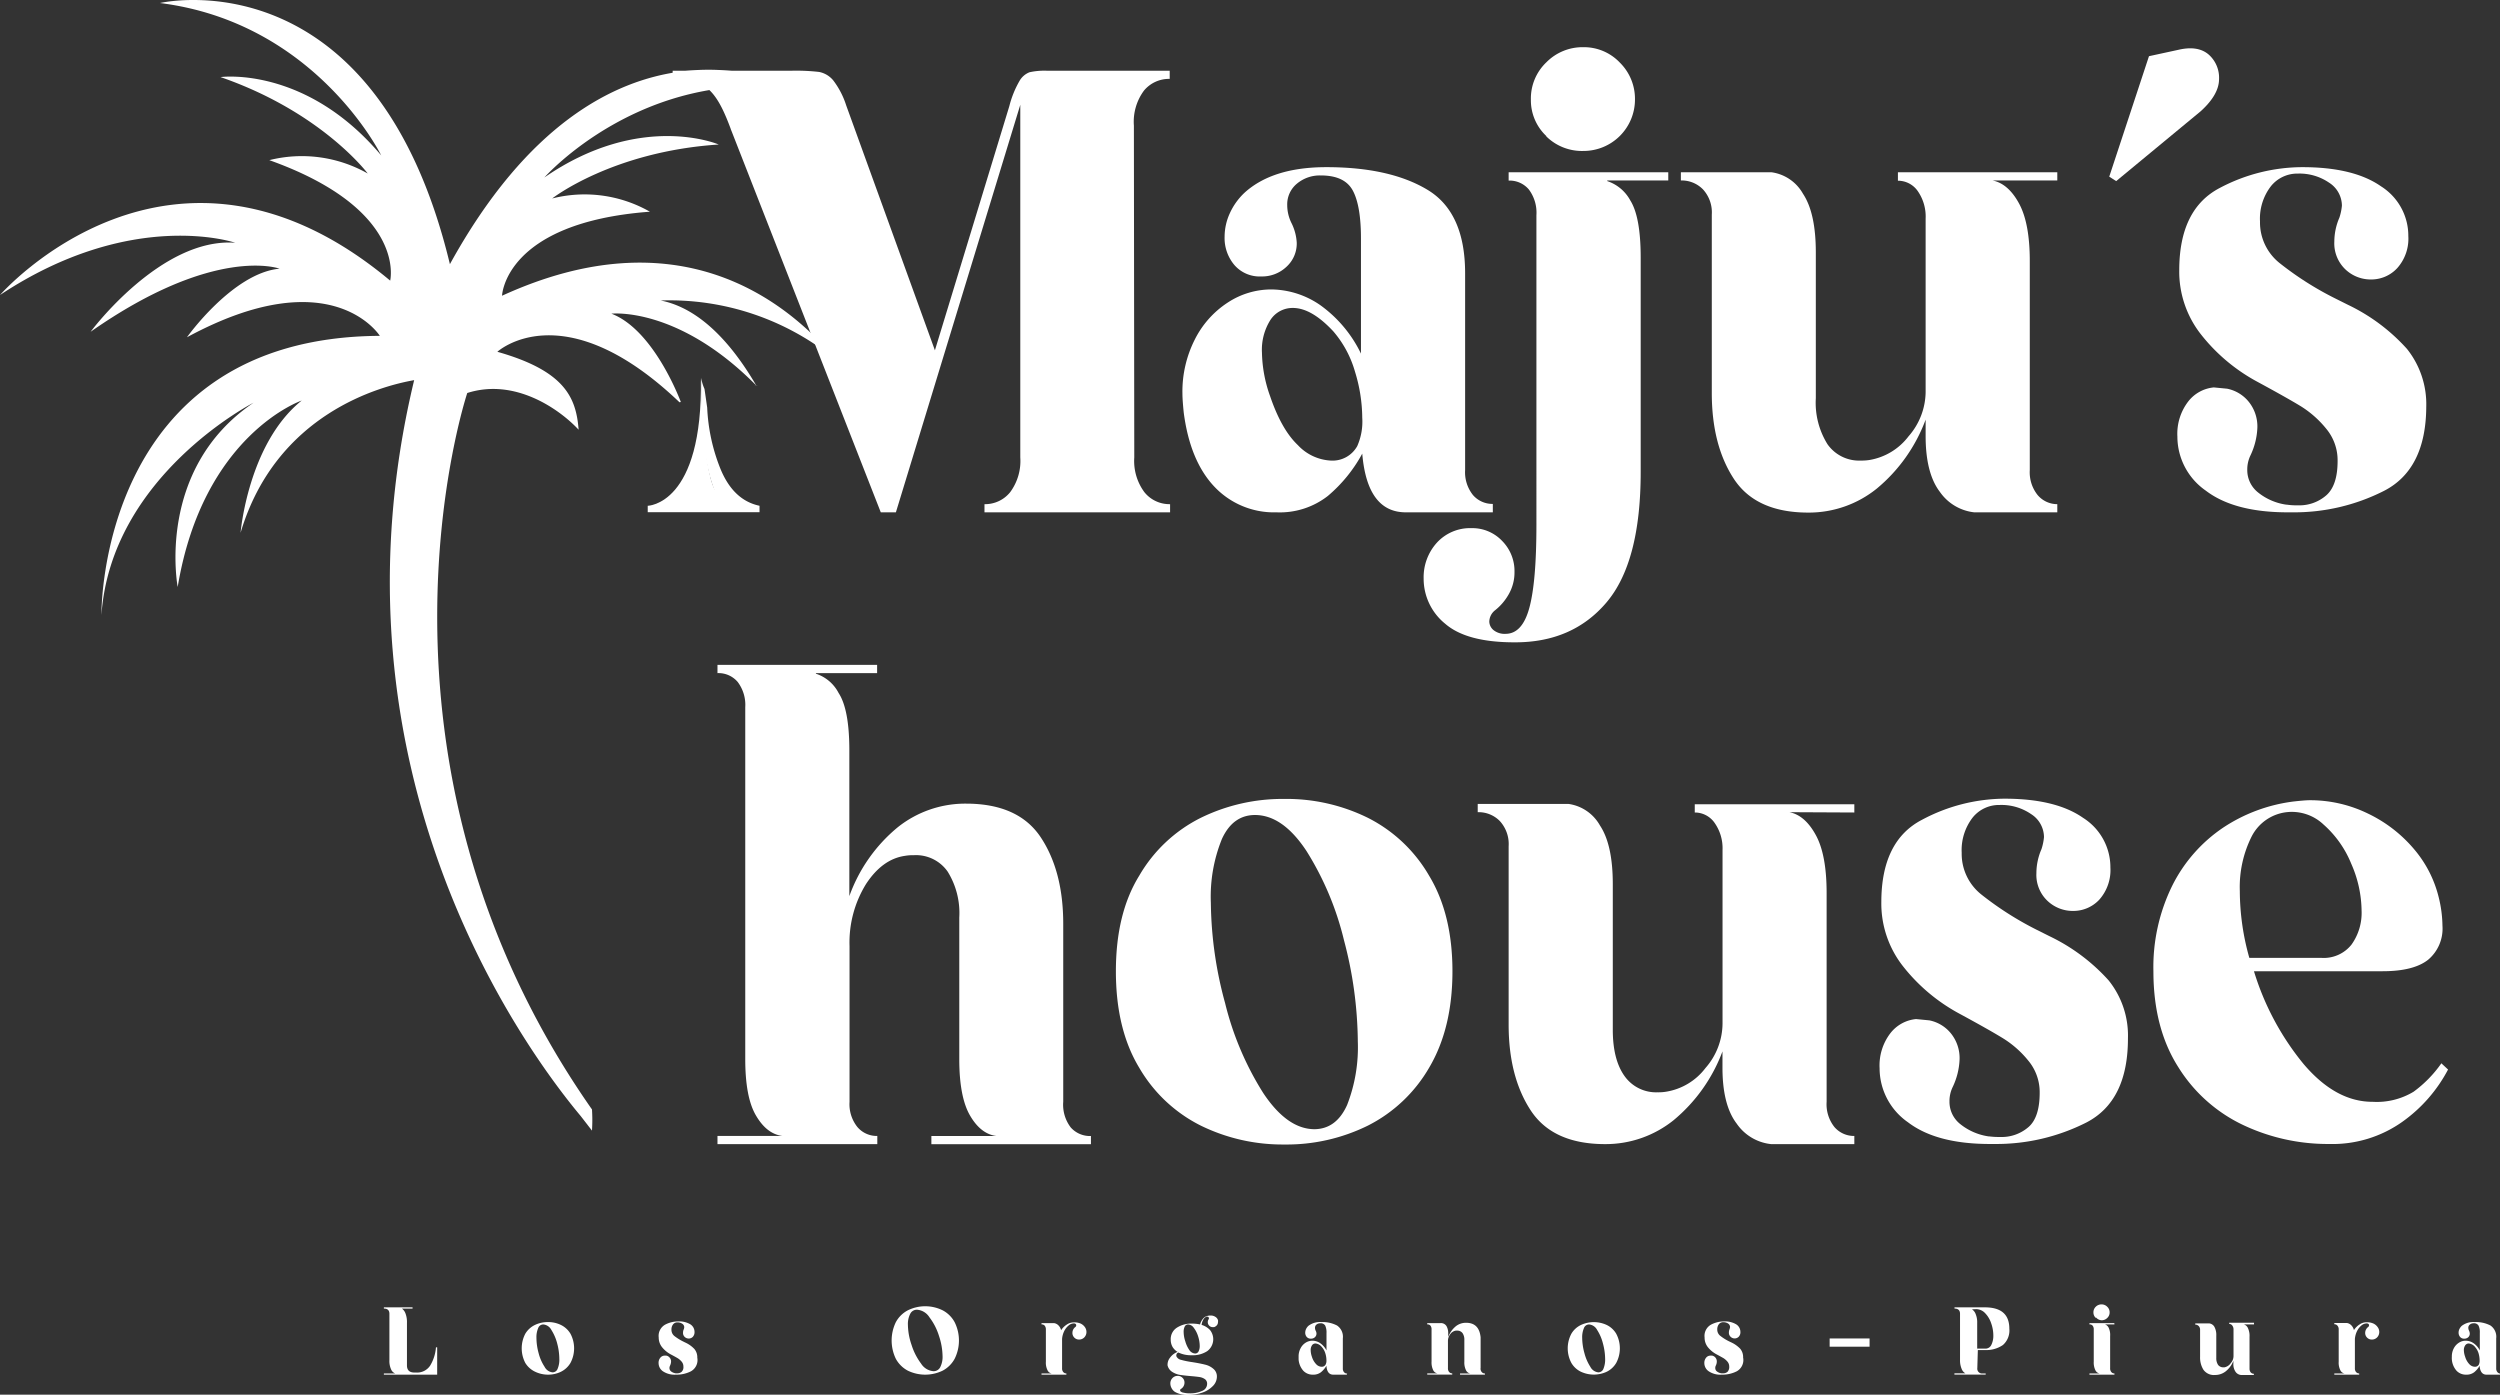
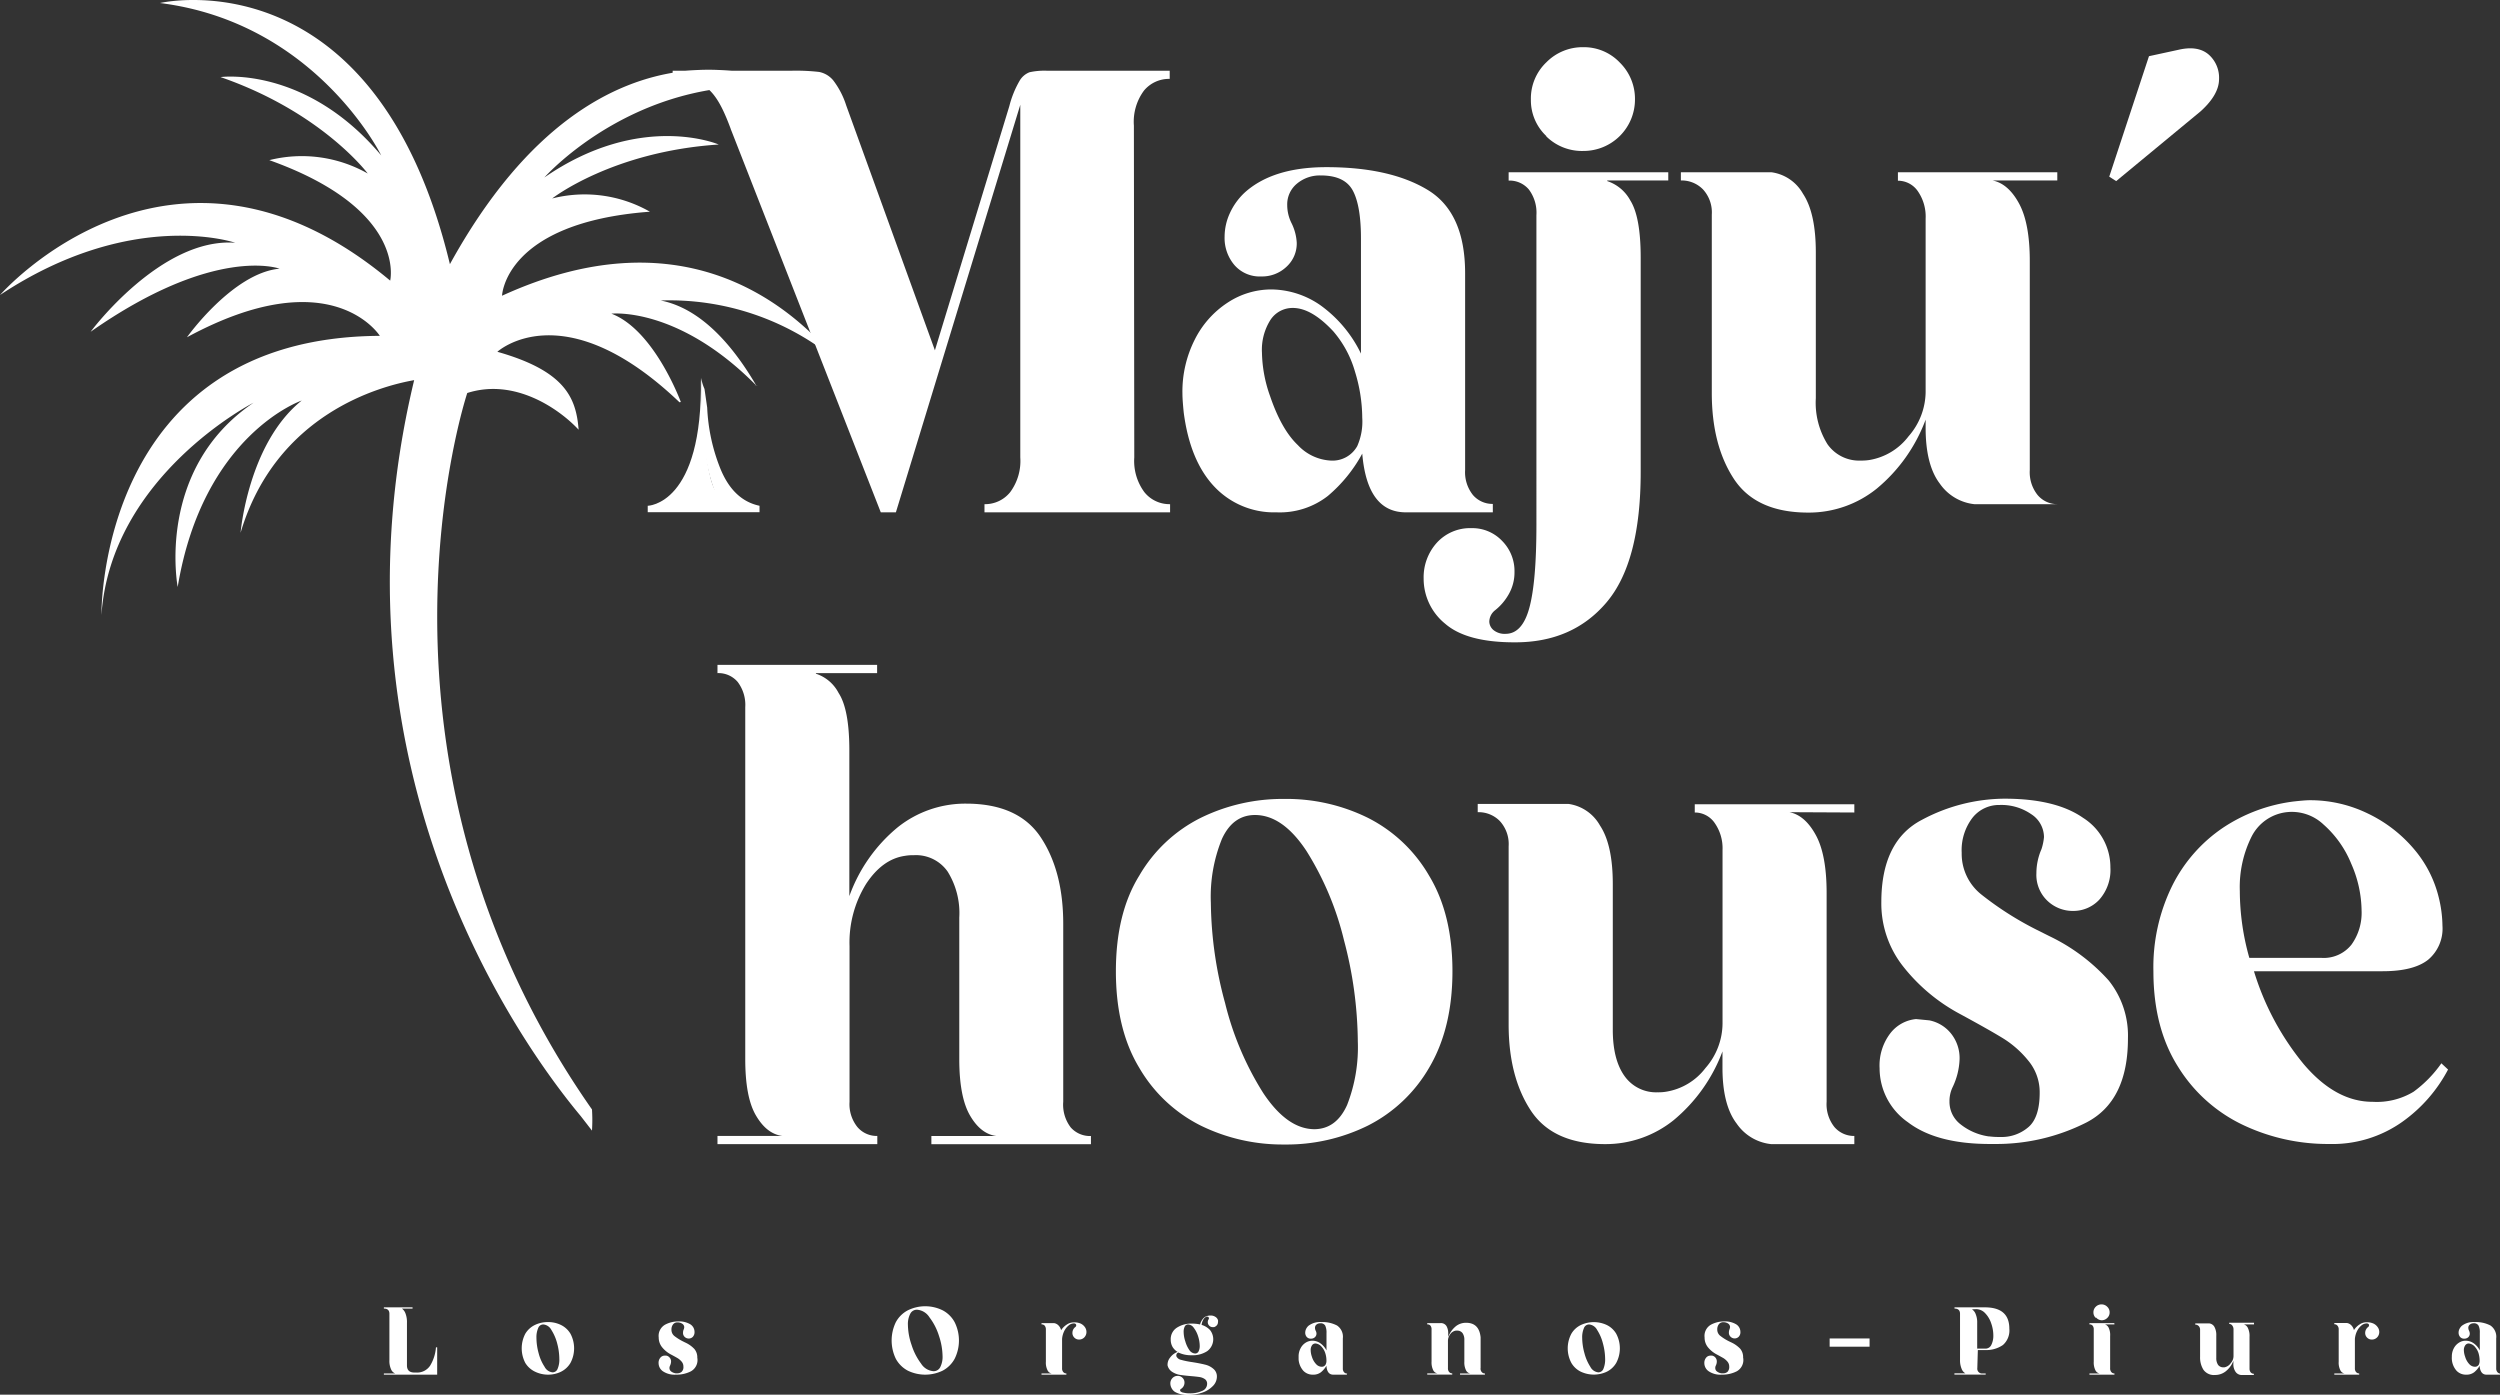
<svg xmlns="http://www.w3.org/2000/svg" viewBox="0 0 388.86 216.93">
  <rect x="0" y="0" width="388.86" height="216.93" fill="#333333" stroke="none" />
  <defs>
    <style>.cls-1{fill:#fff;}</style>
  </defs>
  <g id="Capa_2" data-name="Capa 2">
    <g id="Capa_1-2" data-name="Capa 1">
      <path class="cls-1" d="M105.9,62.53c-.76-2-4.72-11.42-10.8-13.74,0,0,10.34-1.18,22.53,11.17h0c.84-.06-.84,0,0,0h0c0-.15,0,.14,0,0h0c-3-5.14-8-11.87-14.87-13.22a40.76,40.76,0,0,1,27.37,9.33h0C122.2,46.5,105.41,33.5,78.09,46c0,0,.36-11.38,23-13.07a20.51,20.51,0,0,0-15.2-2.06s9.33-7.31,25.91-8.39c0,0-12.15-5.22-27.13,5.13,0,0,15.2-17.22,39.25-13.73,0,0-29.91-16.43-53.94,27.21C58.31-7.38,24.88.47,24.88.47,49.16,3.52,59.3,24.18,59.3,24.18c-11.77-14-25-12.19-25-12.19,15.8,5.47,22.9,15,22.9,15a20.77,20.77,0,0,0-15.31-2.08c21.5,7.68,18.8,18.74,18.8,18.74C26.7,15.24,0,45.89,0,45.89c20.56-13.63,36.59-8.13,36.59-8.13C25,36.9,14.09,51.61,14.09,51.61c19.35-13.56,29.39-9.82,29.39-9.82-7.29.68-14.4,10.67-14.4,10.67,22.52-12.19,30-.22,30-.22-43.91.23-43.3,43.4-43.3,43.4,1.51-21.69,23.66-33,23.66-33C24.13,73,27.64,91.3,27.64,91.3c3.94-23.75,19.29-29,19.29-29C38.58,69,37.42,82.87,37.42,82.87c5.52-18.54,21.82-22.83,27-23.74C49.78,120,81.75,163.34,90.33,173.6l1.75,2.26a25.8,25.8,0,0,0,0-3.29C53.75,117.83,72.68,61.13,72.68,61.13,80.08,58.76,87,63.62,90,66.84h0c-.38-5-2.14-9.15-12.64-12.12,0,0,10.23-9.42,28.33,7.85" />
      <path class="cls-1" d="M176.37,19.54a8.13,8.13,0,0,1,1.57-5.45,5.06,5.06,0,0,1,4-1.82V11H162.82a10.68,10.68,0,0,0-2.69.24,3.07,3.07,0,0,0-1.57,1.38A15.25,15.25,0,0,0,157,16.49l-11.58,38L131.62,16.39a12.82,12.82,0,0,0-2-3.87,3.8,3.8,0,0,0-2.21-1.33,31.72,31.72,0,0,0-4.27-.19H104.63v1.27h.59c4.68,0,6.42,2.24,8.54,8.05h0c.4.74-.33-.77,0,0h0L137,79.69h2.35L158.7,16.3V71.15a8.15,8.15,0,0,1-1.57,5.4,5,5,0,0,1-4,1.87v1.27H182V78.42a5,5,0,0,1-4-1.87,8.15,8.15,0,0,1-1.57-5.4Z" />
      <path class="cls-1" d="M232.2,79.69H218.66q-6,0-6.77-9.13a22.8,22.8,0,0,1-5.35,6.58,12.14,12.14,0,0,1-8,2.55,12.74,12.74,0,0,1-9.66-4q-3.78-4-4.76-11.53c-.13-1.31-.2-2.29-.2-2.95a17.89,17.89,0,0,1,1.92-8.39,14.7,14.7,0,0,1,5.1-5.74,12.36,12.36,0,0,1,6.82-2.06,13.6,13.6,0,0,1,7.61,2.45A19.91,19.91,0,0,1,211.69,55V37.1q0-5.1-1.27-7.46t-5-2.35a5.54,5.54,0,0,0-3.68,1.27,4.17,4.17,0,0,0-1.52,3.34,6.3,6.3,0,0,0,.69,2.85,7.77,7.77,0,0,1,.79,3,4.89,4.89,0,0,1-1.58,3.73A5.5,5.5,0,0,1,196.19,43,5.2,5.2,0,0,1,192,41.22a6.48,6.48,0,0,1-1.52-4.41,8.8,8.8,0,0,1,.83-3.68,10.12,10.12,0,0,1,2.31-3.19Q198,26,206.3,26q9.9,0,15.75,3.53t5.84,13V73.12A5.67,5.67,0,0,0,229.11,77a4,4,0,0,0,3.09,1.38ZM201.88,69.24a7.53,7.53,0,0,0,5.1,2.4,4.4,4.4,0,0,0,4.13-2.25,9.4,9.4,0,0,0,.78-4.42,24.73,24.73,0,0,0-1.13-7.16,16.56,16.56,0,0,0-3.38-6.28Q204,47.9,201.1,47.9a4.11,4.11,0,0,0-3.49,1.86,8.67,8.67,0,0,0-1.32,5.1,21.07,21.07,0,0,0,1.27,6.77Q199.33,66.83,201.88,69.24Z" />
      <path class="cls-1" d="M250,28.17a6.34,6.34,0,0,1,3.58,3c1.08,1.71,1.62,4.68,1.62,8.93V73.41q0,14-5.3,20.27t-14.33,6.23q-7.46,0-10.79-2.9a9,9,0,0,1-3.34-7,8,8,0,0,1,2.06-5.6,7,7,0,0,1,5.4-2.26,6.38,6.38,0,0,1,4.76,2,6.65,6.65,0,0,1,1.91,4.81,6.82,6.82,0,0,1-.93,3.53,8.45,8.45,0,0,1-2.11,2.45,2.31,2.31,0,0,0-.88,1.77A1.78,1.78,0,0,0,232.3,98a2.74,2.74,0,0,0,1.87.59c1.76,0,3-1.37,3.73-4.12s1.08-7,1.08-12.86V33.47a6,6,0,0,0-1.18-4,3.92,3.92,0,0,0-3.14-1.38V26.8h24.83v1.27H250Zm-9.47-7a7.64,7.64,0,0,1-2.41-5.69,7.77,7.77,0,0,1,2.41-5.79,7.9,7.9,0,0,1,5.74-2.35,7.69,7.69,0,0,1,5.69,2.4,7.91,7.91,0,0,1,2.35,5.74,8,8,0,0,1-8,8A7.91,7.91,0,0,1,240.5,21.2Z" />
-       <path class="cls-1" d="M309.93,28.07q2.44.49,4.12,3.58t1.67,9V73.12A5.67,5.67,0,0,0,316.94,77,4,4,0,0,0,320,78.42v1.27H307.08a7.5,7.5,0,0,1-5.35-3.19q-2.21-2.9-2.21-8.68V65.27A25.34,25.34,0,0,1,291.92,76a16.82,16.82,0,0,1-10.65,3.73q-8.14,0-11.58-5.25t-3.43-13.39V33.37a5.28,5.28,0,0,0-1.38-3.92,4.64,4.64,0,0,0-3.43-1.38V26.8h14.13a6.65,6.65,0,0,1,4.86,3.33q2,3,2,9.13V61.93a12.21,12.21,0,0,0,1.81,7.16,6,6,0,0,0,5.16,2.55,8.11,8.11,0,0,0,1.37-.09,9.64,9.64,0,0,0,6.08-3.68A10.62,10.62,0,0,0,299.52,61V34a6.93,6.93,0,0,0-1.22-4.27,3.74,3.74,0,0,0-3.09-1.62V26.8H320v1.27Z" />
+       <path class="cls-1" d="M309.93,28.07q2.44.49,4.12,3.58t1.67,9V73.12A5.67,5.67,0,0,0,316.94,77,4,4,0,0,0,320,78.42H307.08a7.5,7.5,0,0,1-5.35-3.19q-2.21-2.9-2.21-8.68V65.27A25.34,25.34,0,0,1,291.92,76a16.82,16.82,0,0,1-10.65,3.73q-8.14,0-11.58-5.25t-3.43-13.39V33.37a5.28,5.28,0,0,0-1.38-3.92,4.64,4.64,0,0,0-3.43-1.38V26.8h14.13a6.65,6.65,0,0,1,4.86,3.33q2,3,2,9.13V61.93a12.21,12.21,0,0,0,1.81,7.16,6,6,0,0,0,5.16,2.55,8.11,8.11,0,0,0,1.37-.09,9.64,9.64,0,0,0,6.08-3.68A10.62,10.62,0,0,0,299.52,61V34a6.93,6.93,0,0,0-1.22-4.27,3.74,3.74,0,0,0-3.09-1.62V26.8H320v1.27Z" />
      <path class="cls-1" d="M328.08,27.48l6.18-18.74,4.61-1q3-.69,4.67.74a4.81,4.81,0,0,1,1.62,3.82q0,2.41-2.85,5L329.16,28.17Z" />
-       <path class="cls-1" d="M370.82,76.35a30.84,30.84,0,0,1-14.28,3.34h-.69q-8.34,0-12.76-3.38a10.23,10.23,0,0,1-4.41-8.39,8.24,8.24,0,0,1,1.67-5.45,5.71,5.71,0,0,1,4-2.21l2.06.2a5.77,5.77,0,0,1,3.34,2,6.11,6.11,0,0,1,1.37,4.07,11,11,0,0,1-1.08,4.32,5,5,0,0,0-.49,2.26,4.42,4.42,0,0,0,1.67,3.48,9,9,0,0,0,4.42,1.91h.09a10.29,10.29,0,0,0,1.67.1A6.37,6.37,0,0,0,361.89,77q1.71-1.56,1.71-5.3a7.66,7.66,0,0,0-1.76-5,15.87,15.87,0,0,0-3.93-3.49q-2.16-1.32-6.87-3.87a28.06,28.06,0,0,1-8.68-7.31,15.8,15.8,0,0,1-3.39-10q0-9.53,6.33-12.81A27.55,27.55,0,0,1,358.11,26q8,0,12.27,3a9.08,9.08,0,0,1,4.22,7.7,6.88,6.88,0,0,1-1.72,5,5.49,5.49,0,0,1-4.07,1.77,5.71,5.71,0,0,1-4-1.57,5.59,5.59,0,0,1-1.72-4.32,9.47,9.47,0,0,1,.79-3.73,8.38,8.38,0,0,0,.39-1.86,4.27,4.27,0,0,0-2-3.58A8.15,8.15,0,0,0,357.42,27a5.26,5.26,0,0,0-4.22,2,8.26,8.26,0,0,0-1.67,5.44,8.09,8.09,0,0,0,3.05,6.48,49.39,49.39,0,0,0,8.63,5.49l2,1a29.34,29.34,0,0,1,9.18,6.86,13.79,13.79,0,0,1,3,9Q377.34,73,370.82,76.35Z" />
      <path class="cls-1" d="M165.38,171.37a5.83,5.83,0,0,0,1.17,4,4,4,0,0,0,3.14,1.33v1.27H144.87v-1.27H155c-1.63-.2-3-1.26-4.12-3.19s-1.67-4.86-1.67-8.78v-22a12.21,12.21,0,0,0-1.81-7.16,6,6,0,0,0-5.25-2.55,7.08,7.08,0,0,0-1.38.1q-3.53.5-6.08,4.41a17.31,17.31,0,0,0-2.55,9.62v24.24a5.67,5.67,0,0,0,1.23,3.92,3.94,3.94,0,0,0,3.09,1.38v1.27H111.6v-1.27h10.11c-1.64-.2-3-1.26-4.13-3.19s-1.66-4.86-1.66-8.78V110a5.91,5.91,0,0,0-1.18-3.93,3.92,3.92,0,0,0-3.14-1.37v-1.28h24.83v1.28h-9.52v.09a6.1,6.1,0,0,1,3.53,3q1.67,2.55,1.67,8.93v22.67a24.65,24.65,0,0,1,7.51-10.7A16.85,16.85,0,0,1,150.26,125q8.15,0,11.63,5.25t3.49,13.4Z" />
      <path class="cls-1" d="M212.77,127.21a22.93,22.93,0,0,1,9.52,9q3.63,6,3.63,14.87t-3.63,15a23,23,0,0,1-9.52,9,28.56,28.56,0,0,1-13,2.94,28.89,28.89,0,0,1-13-2.94,22.93,22.93,0,0,1-9.57-9q-3.63-6-3.63-15t3.63-14.87a22.87,22.87,0,0,1,9.57-9,28.89,28.89,0,0,1,13-2.94A28.56,28.56,0,0,1,212.77,127.21Zm-3.23,44.65A24.66,24.66,0,0,0,211.2,162a63,63,0,0,0-2.15-15.75,46.59,46.59,0,0,0-5.84-13.89q-3.69-5.59-8-5.59-3.44,0-5.15,3.73a23.86,23.86,0,0,0-1.72,9.91A61,61,0,0,0,190.55,156,47.28,47.28,0,0,0,196.48,170q3.74,5.64,8,5.64Q207.87,175.59,209.54,171.86Z" />
      <path class="cls-1" d="M278.33,126.33c1.63.32,3,1.52,4.12,3.58s1.67,5.05,1.67,9v32.48a5.67,5.67,0,0,0,1.22,3.92,4,4,0,0,0,3.09,1.38v1.27H275.48a7.43,7.43,0,0,1-5.35-3.19c-1.47-1.92-2.21-4.82-2.21-8.68v-2.55a25.44,25.44,0,0,1-7.6,10.7,16.87,16.87,0,0,1-10.65,3.72q-8.14,0-11.58-5.25t-3.43-13.39V131.63a5.3,5.3,0,0,0-1.38-3.93,4.63,4.63,0,0,0-3.43-1.37v-1.28H244a6.66,6.66,0,0,1,4.86,3.34q2,3,2,9.12v22.67q0,4.62,1.81,7.17a6,6,0,0,0,5.16,2.55,7,7,0,0,0,1.37-.1,9.6,9.6,0,0,0,6.08-3.68,10.6,10.6,0,0,0,2.65-6.92v-27A6.84,6.84,0,0,0,266.7,128a3.74,3.74,0,0,0-3.09-1.62v-1.28h24.82v1.28Z" />
      <path class="cls-1" d="M324.5,174.61a31,31,0,0,1-14.28,3.33h-.69q-8.34,0-12.76-3.38a10.23,10.23,0,0,1-4.41-8.39,8.24,8.24,0,0,1,1.67-5.45,5.74,5.74,0,0,1,4-2.21l2.06.2a5.77,5.77,0,0,1,3.34,2,6.11,6.11,0,0,1,1.37,4.07,10.93,10.93,0,0,1-1.08,4.32,5,5,0,0,0-.49,2.26,4.41,4.41,0,0,0,1.67,3.48,9.13,9.13,0,0,0,4.42,1.92h.09a11.86,11.86,0,0,0,1.67.09,6.37,6.37,0,0,0,4.47-1.57c1.14-1,1.71-2.81,1.71-5.29a7.66,7.66,0,0,0-1.76-5,15.63,15.63,0,0,0-3.93-3.48q-2.16-1.33-6.87-3.88a28.06,28.06,0,0,1-8.68-7.31,15.8,15.8,0,0,1-3.39-10q0-9.53,6.33-12.81a27.54,27.54,0,0,1,12.81-3.28q8,0,12.27,3a9.08,9.08,0,0,1,4.22,7.7,6.92,6.92,0,0,1-1.72,5,5.51,5.51,0,0,1-4.07,1.76,5.71,5.71,0,0,1-4-1.57,5.56,5.56,0,0,1-1.72-4.32,9.39,9.39,0,0,1,.79-3.72,8.54,8.54,0,0,0,.39-1.87,4.27,4.27,0,0,0-2-3.58,8.15,8.15,0,0,0-4.91-1.42,5.25,5.25,0,0,0-4.22,2,8.28,8.28,0,0,0-1.67,5.44,8.09,8.09,0,0,0,3.05,6.48,49.94,49.94,0,0,0,8.63,5.5l2,1a29.5,29.5,0,0,1,9.18,6.87,13.7,13.7,0,0,1,3,9Q331,171.27,324.5,174.61Z" />
      <path class="cls-1" d="M380.78,166.36a23.19,23.19,0,0,1-7.07,8.1,18.79,18.79,0,0,1-11.48,3.48,30.81,30.81,0,0,1-13.3-2.94,23.91,23.91,0,0,1-10.1-9q-3.88-6.08-3.88-14.91a28.69,28.69,0,0,1,2.94-13.35,23.58,23.58,0,0,1,7.9-9,25.53,25.53,0,0,1,10.95-4.07c1.17-.13,2-.2,2.55-.2a20.47,20.47,0,0,1,9,2.06,21.53,21.53,0,0,1,7.16,5.5,18.23,18.23,0,0,1,3.88,7.55,19.26,19.26,0,0,1,.58,4.42,6.32,6.32,0,0,1-2.25,5.3c-1.51,1.18-3.86,1.77-7.07,1.77h-20a42,42,0,0,0,7.71,14.42q5,5.9,10.74,5.89a11.06,11.06,0,0,0,6.38-1.57,18.78,18.78,0,0,0,4.32-4.42Zm-30.57-36.21a17.55,17.55,0,0,0-1.82,8.44,38.41,38.41,0,0,0,1.48,10.4h11.18a5.51,5.51,0,0,0,4.71-2.06,8.47,8.47,0,0,0,1.57-5.3,18.52,18.52,0,0,0-1.62-7.31,16.32,16.32,0,0,0-4.31-6.08,7.18,7.18,0,0,0-5.74-1.91A7,7,0,0,0,350.21,130.15Z" />
      <path class="cls-1" d="M112,72.77a28.82,28.82,0,0,1-2-9.36s-.41-2.87-.42-2.91a7.17,7.17,0,0,1-.52-1.73v2.35q0,12.2,3.23,17.55H100.75v1h17.39v-1Q114,77.8,112,72.77Z" />
      <path class="cls-1" d="M68,209.57v4.25H59.71v-.19h1.76a1.14,1.14,0,0,1-.64-.64,3.12,3.12,0,0,1-.26-1.43v-7.21c0-.54-.29-.81-.86-.81v-.19h4.46v.19H62.51a1.6,1.6,0,0,1,.55.73,3.78,3.78,0,0,1,.24,1.5v6.61c0,.74.39,1.11,1.16,1.11h.26a2.43,2.43,0,0,0,2.19-1.08,6.39,6.39,0,0,0,.9-2.84Z" />
      <path class="cls-1" d="M87.25,206.09a3.51,3.51,0,0,1,1.48,1.36,4.83,4.83,0,0,1,0,4.55,3.54,3.54,0,0,1-1.48,1.37,4.53,4.53,0,0,1-2,.45,4.61,4.61,0,0,1-2-.45A3.56,3.56,0,0,1,81.71,212a4.9,4.9,0,0,1,0-4.55,3.54,3.54,0,0,1,1.49-1.36,4.61,4.61,0,0,1,2-.45A4.53,4.53,0,0,1,87.25,206.09Zm-.51,6.8a3.56,3.56,0,0,0,.26-1.51,9.48,9.48,0,0,0-.33-2.4,7.28,7.28,0,0,0-.91-2.12,1.58,1.58,0,0,0-1.25-.85.85.85,0,0,0-.8.57,3.55,3.55,0,0,0-.27,1.51,9.12,9.12,0,0,0,.34,2.39,7,7,0,0,0,.93,2.12,1.57,1.57,0,0,0,1.24.86A.84.84,0,0,0,86.74,212.89Z" />
      <path class="cls-1" d="M107.45,213.31a4.86,4.86,0,0,1-2.22.51h-.11a3.25,3.25,0,0,1-2-.52,1.55,1.55,0,0,1-.68-1.27,1.2,1.2,0,0,1,.26-.83.87.87,0,0,1,.62-.34l.32,0a.86.86,0,0,1,.52.31.87.87,0,0,1,.22.62,1.61,1.61,0,0,1-.17.65.78.78,0,0,0-.08.35.67.67,0,0,0,.26.53,1.55,1.55,0,0,0,.69.29h0l.26,0a1,1,0,0,0,.69-.24,1,1,0,0,0,.27-.81,1.16,1.16,0,0,0-.27-.76,2.62,2.62,0,0,0-.62-.54c-.22-.13-.58-.33-1.07-.59a4.37,4.37,0,0,1-1.35-1.11,2.38,2.38,0,0,1-.53-1.52,2,2,0,0,1,1-2,4.28,4.28,0,0,1,2-.5,3.41,3.41,0,0,1,1.92.45,1.4,1.4,0,0,1,.65,1.18,1.06,1.06,0,0,1-.26.76.87.87,0,0,1-.64.27.91.91,0,0,1-.62-.24.84.84,0,0,1-.27-.66,1.31,1.31,0,0,1,.13-.57,1.27,1.27,0,0,0,.06-.28.65.65,0,0,0-.31-.55,1.31,1.31,0,0,0-.76-.21.83.83,0,0,0-.66.3,1.27,1.27,0,0,0-.26.83,1.24,1.24,0,0,0,.47,1,8.06,8.06,0,0,0,1.35.84l.3.15a4.49,4.49,0,0,1,1.43,1,2,2,0,0,1,.47,1.37A2,2,0,0,1,107.45,213.31Z" />
      <path class="cls-1" d="M146.64,203.82a4.49,4.49,0,0,1,1.85,1.84,6.38,6.38,0,0,1,0,5.69,4.55,4.55,0,0,1-1.85,1.84,6.21,6.21,0,0,1-5.45,0,4.55,4.55,0,0,1-1.85-1.84,6.55,6.55,0,0,1,0-5.69,4.49,4.49,0,0,1,1.85-1.84,6.12,6.12,0,0,1,5.45,0Zm-.39,8.83a3.52,3.52,0,0,0,.36-1.72,10.39,10.39,0,0,0-.56-3.15,9.29,9.29,0,0,0-1.48-2.88,2.5,2.5,0,0,0-1.92-1.18,1.14,1.14,0,0,0-1.07.64,3.44,3.44,0,0,0-.36,1.7,10,10,0,0,0,.57,3.14,9.63,9.63,0,0,0,1.48,2.9,2.5,2.5,0,0,0,1.91,1.18A1.14,1.14,0,0,0,146.25,212.65Z" />
      <path class="cls-1" d="M168.06,205.86a1.7,1.7,0,0,1,.7.58,1.31,1.31,0,0,1,.23.72,1.2,1.2,0,0,1-.33.86,1.12,1.12,0,0,1-.85.34,1,1,0,0,1-.71-.31,1,1,0,0,1-.29-.74,1.14,1.14,0,0,1,.45-.9.33.33,0,0,0,.14-.27.25.25,0,0,0-.1-.21.42.42,0,0,0-.3-.08,1.27,1.27,0,0,0-.76.3,2.64,2.64,0,0,0-.69.86,3.36,3.36,0,0,0-.35,1.26v4.55a.85.85,0,0,0,.19.6.63.63,0,0,0,.48.21v.19H162v-.19h1.58a.87.87,0,0,1-.64-.49,2.62,2.62,0,0,1-.26-1.34v-5a.91.91,0,0,0-.19-.61A.64.64,0,0,0,162,206v-.19h2a1.22,1.22,0,0,1,.62.33,1.6,1.6,0,0,1,.43.77,2.89,2.89,0,0,1,.91-.9,1.85,1.85,0,0,1,1-.32A2.47,2.47,0,0,1,168.06,205.86Z" />
      <path class="cls-1" d="M188.59,215.65a4.09,4.09,0,0,1-1.7,1,6.86,6.86,0,0,1-2.1.32,3.82,3.82,0,0,1-2-.45,1.49,1.49,0,0,1-.55-.59,1.57,1.57,0,0,1-.2-.72,1.17,1.17,0,0,1,.33-.86,1.08,1.08,0,0,1,.82-.34,1,1,0,0,1,.75.31,1,1,0,0,1,.3.72,1.14,1.14,0,0,1-.55,1,.21.21,0,0,0-.12.2.49.49,0,0,0,0,.12.84.84,0,0,0,.51.26,4,4,0,0,0,1,.11,4.4,4.4,0,0,0,1.87-.37,1.18,1.18,0,0,0,.81-1.11.85.85,0,0,0-.34-.73,2,2,0,0,0-.84-.33c-.34-.05-.8-.1-1.39-.15s-1.24-.12-1.68-.19a3.27,3.27,0,0,1-1.18-.46,1.65,1.65,0,0,1-.72-1,1.29,1.29,0,0,1,0-.25,1.77,1.77,0,0,1,.41-1,2.58,2.58,0,0,1,1.14-.86,2.32,2.32,0,0,1-.79-.8,2.24,2.24,0,0,1-.27-1.12,2.1,2.1,0,0,1,.93-1.83,4.1,4.1,0,0,1,2.42-.65,5.47,5.47,0,0,1,1.21.13,2.21,2.21,0,0,1,.42-.84,1.31,1.31,0,0,1,.6-.45,1.86,1.86,0,0,1,.61-.1,1.33,1.33,0,0,1,.76.21.93.93,0,0,1,.4.51.79.79,0,0,1,0,.3.75.75,0,0,1-.16.48,1,1,0,0,1-.45.31l-.22,0a.74.74,0,0,1-.53-.23.78.78,0,0,1-.23-.55.81.81,0,0,1,.17-.49.27.27,0,0,0,0-.14.2.2,0,0,0-.06-.15.24.24,0,0,0-.18-.07h-.12a.93.93,0,0,0-.49.44,2.19,2.19,0,0,0-.28.84,2.93,2.93,0,0,1,1.32.81,2.3,2.3,0,0,1-.44,3.27,4.12,4.12,0,0,1-2.42.64,4.54,4.54,0,0,1-2.08-.43.48.48,0,0,0-.31.43.5.5,0,0,0,0,.14,1,1,0,0,0,.71.57,13.8,13.8,0,0,0,1.76.36q1.2.19,2,.39a3,3,0,0,1,1.29.65,1.53,1.53,0,0,1,.55,1.26A2.08,2.08,0,0,1,188.59,215.65Zm-4.3-9.34a1.83,1.83,0,0,0-.18.88,4.74,4.74,0,0,0,.26,1.46A4.53,4.53,0,0,0,185,210a1.16,1.16,0,0,0,.89.53.58.58,0,0,0,.54-.33,1.82,1.82,0,0,0,.18-.87,5,5,0,0,0-.25-1.47,4.2,4.2,0,0,0-.67-1.32,1.15,1.15,0,0,0-.89-.53A.58.58,0,0,0,184.29,206.31Z" />
      <path class="cls-1" d="M209.48,213.82h-2.11c-.62,0-1-.46-1.05-1.39a3.63,3.63,0,0,1-.84,1,1.9,1.9,0,0,1-1.24.39,2,2,0,0,1-1.51-.6,3,3,0,0,1-.74-1.76q0-.3,0-.45a2.66,2.66,0,0,1,.3-1.28,2.25,2.25,0,0,1,.79-.88,2,2,0,0,1,1.06-.31,2.14,2.14,0,0,1,1.19.37,3.12,3.12,0,0,1,1,1.14v-2.72a2.5,2.5,0,0,0-.2-1.14.81.81,0,0,0-.78-.36.89.89,0,0,0-.58.2.63.63,0,0,0-.23.5,1,1,0,0,0,.1.44,1,1,0,0,1,.13.46.76.76,0,0,1-.25.57.86.86,0,0,1-.61.22.82.82,0,0,1-.65-.26,1,1,0,0,1-.24-.68,1.43,1.43,0,0,1,.13-.56,1.72,1.72,0,0,1,.36-.49,2.94,2.94,0,0,1,2-.59,4.92,4.92,0,0,1,2.45.53,2.1,2.1,0,0,1,.91,2v4.67a.85.85,0,0,0,.19.6.63.63,0,0,0,.48.21Zm-4.72-1.59a1.18,1.18,0,0,0,.79.36.67.67,0,0,0,.64-.34,1.28,1.28,0,0,0,.13-.67,3.66,3.66,0,0,0-.18-1.1,2.52,2.52,0,0,0-.53-.95,1.42,1.42,0,0,0-1-.56.65.65,0,0,0-.54.29,1.29,1.29,0,0,0-.2.78,3.23,3.23,0,0,0,.19,1A2.87,2.87,0,0,0,204.76,212.23Z" />
      <path class="cls-1" d="M230.29,212.82a.82.82,0,0,0,.19.6.61.61,0,0,0,.49.21v.19H227.1v-.19h1.57a.89.89,0,0,1-.64-.49,2.73,2.73,0,0,1-.26-1.34v-3.35a1.81,1.81,0,0,0-.28-1.09,1,1,0,0,0-.82-.39h-.22a1.31,1.31,0,0,0-.87.55,1.75,1.75,0,0,0-.36,1.07v4.22a.85.85,0,0,0,.19.6.61.61,0,0,0,.48.21v.19H222v-.19h1.58a.91.91,0,0,1-.65-.49,2.73,2.73,0,0,1-.26-1.34v-5a.91.91,0,0,0-.18-.61A.62.62,0,0,0,222,206v-.19h2a1,1,0,0,1,1,.47,2.2,2.2,0,0,1,.26,1v.67a4,4,0,0,1,1.15-1.63,2.53,2.53,0,0,1,1.63-.57c1.35,0,2.11.75,2.26,2.26l0,.6v4.22Z" />
      <path class="cls-1" d="M249.91,206.09a3.46,3.46,0,0,1,1.48,1.36,4.83,4.83,0,0,1,0,4.55,3.48,3.48,0,0,1-1.48,1.37,4.76,4.76,0,0,1-4,0,3.45,3.45,0,0,1-1.49-1.37,4.83,4.83,0,0,1,0-4.55,3.43,3.43,0,0,1,1.49-1.36,4.76,4.76,0,0,1,4,0Zm-.5,6.8a3.73,3.73,0,0,0,.26-1.51,9.51,9.51,0,0,0-.34-2.4,7,7,0,0,0-.91-2.12,1.56,1.56,0,0,0-1.25-.85.86.86,0,0,0-.8.57,3.55,3.55,0,0,0-.27,1.51,9.15,9.15,0,0,0,.35,2.39,7.28,7.28,0,0,0,.92,2.12,1.57,1.57,0,0,0,1.24.86A.85.85,0,0,0,249.41,212.89Z" />
      <path class="cls-1" d="M270.12,213.31a4.91,4.91,0,0,1-2.23.51h-.1a3.23,3.23,0,0,1-2-.52,1.54,1.54,0,0,1-.69-1.27,1.25,1.25,0,0,1,.26-.83.87.87,0,0,1,.63-.34l.32,0a.91.91,0,0,1,.73.93,1.46,1.46,0,0,1-.17.65.78.78,0,0,0-.07.35.64.64,0,0,0,.26.53,1.46,1.46,0,0,0,.69.29h0l.26,0a1,1,0,0,0,.7-.24,1.08,1.08,0,0,0,.26-.81,1.16,1.16,0,0,0-.27-.76,2.79,2.79,0,0,0-.61-.54c-.23-.13-.58-.33-1.07-.59a4.41,4.41,0,0,1-1.36-1.11,2.37,2.37,0,0,1-.52-1.52,2,2,0,0,1,1-2,4.29,4.29,0,0,1,2-.5,3.39,3.39,0,0,1,1.91.45,1.39,1.39,0,0,1,.66,1.18,1,1,0,0,1-.27.76.89.89,0,0,1-1.25,0,.84.84,0,0,1-.27-.66,1.46,1.46,0,0,1,.12-.57,1.27,1.27,0,0,0,.06-.28.66.66,0,0,0-.3-.55,1.34,1.34,0,0,0-.77-.21.85.85,0,0,0-.66.3,1.27,1.27,0,0,0-.26.83,1.22,1.22,0,0,0,.48,1,7.53,7.53,0,0,0,1.34.84l.31.15a4.61,4.61,0,0,1,1.43,1,2,2,0,0,1,.46,1.37A2,2,0,0,1,270.12,213.31Z" />
      <path class="cls-1" d="M284.59,208.19h6.21v1.28h-6.21Z" />
      <path class="cls-1" d="M307.56,212.8a.74.74,0,0,0,.85.83h.45v.18H304v-.2h1.7a1.33,1.33,0,0,1-.59-.72,3.43,3.43,0,0,1-.24-1.39v-7.15c0-.54-.29-.81-.86-.81h0v-.19h4.71c2.55,0,3.82,1.1,3.82,3.32a3,3,0,0,1-1,2.54,4.54,4.54,0,0,1-2.8.78h-1.1Zm-.84-9.14a1.43,1.43,0,0,1,.58.73,3.35,3.35,0,0,1,.24,1.38v4h1.27a1,1,0,0,0,.93-.58,3.17,3.17,0,0,0,.31-1.47,5.69,5.69,0,0,0-.33-1.88,4.13,4.13,0,0,0-.94-1.58,1.92,1.92,0,0,0-1.42-.63Z" />
      <path class="cls-1" d="M328.89,206H327.4v0a1,1,0,0,1,.56.46,2.61,2.61,0,0,1,.26,1.36v5a.85.85,0,0,0,.19.6.6.6,0,0,0,.48.21v.19H325v-.19h1.57a.91.91,0,0,1-.64-.49,2.73,2.73,0,0,1-.26-1.34v-5a.91.91,0,0,0-.18-.61A.62.62,0,0,0,325,206v-.19h3.87Zm-2.9-1a1.15,1.15,0,0,1-.37-.86,1.19,1.19,0,0,1,.37-.89,1.25,1.25,0,0,1,.89-.36,1.22,1.22,0,0,1,.89.37,1.18,1.18,0,0,1,.37.88,1.15,1.15,0,0,1-.37.86,1.21,1.21,0,0,1-.89.36A1.25,1.25,0,0,1,326,204.9Z" />
      <path class="cls-1" d="M349,206a1,1,0,0,1,.64.55,2.8,2.8,0,0,1,.26,1.37v4.95a.9.9,0,0,0,.19.6.63.63,0,0,0,.48.21v.19h-2a1.16,1.16,0,0,1-.84-.49,2.1,2.1,0,0,1-.34-1.32v-.39a3.87,3.87,0,0,1-1.19,1.63,2.63,2.63,0,0,1-1.66.57,2,2,0,0,1-1.8-.8,3.56,3.56,0,0,1-.53-2v-4.22a.82.82,0,0,0-.22-.6.72.72,0,0,0-.53-.21v-.19h2.2a1.07,1.07,0,0,1,.76.5,2.62,2.62,0,0,1,.31,1.4v3.45a1.85,1.85,0,0,0,.28,1.1,1,1,0,0,0,.8.38H346A1.56,1.56,0,0,0,347,212a1.64,1.64,0,0,0,.41-1.06v-4.11a1,1,0,0,0-.19-.65.58.58,0,0,0-.48-.25v-.19h3.86V206Z" />
      <path class="cls-1" d="M369.15,205.86a1.66,1.66,0,0,1,.69.58,1.24,1.24,0,0,1,.24.72,1.2,1.2,0,0,1-.33.86,1.12,1.12,0,0,1-.85.34,1,1,0,0,1-.72-.31,1,1,0,0,1-.29-.74,1.15,1.15,0,0,1,.46-.9.36.36,0,0,0,.14-.27.25.25,0,0,0-.1-.21.43.43,0,0,0-.3-.08,1.27,1.27,0,0,0-.76.3,2.52,2.52,0,0,0-.69.86,3.36,3.36,0,0,0-.35,1.26v4.55a.85.85,0,0,0,.19.6.63.63,0,0,0,.48.21v.19h-3.87v-.19h1.58a.87.87,0,0,1-.64-.49,2.62,2.62,0,0,1-.26-1.34v-5a.86.86,0,0,0-.2-.61.6.6,0,0,0-.48-.21v-.19h2a1.22,1.22,0,0,1,.62.33,1.6,1.6,0,0,1,.43.77,2.89,2.89,0,0,1,.91-.9,1.85,1.85,0,0,1,1-.32A2.47,2.47,0,0,1,369.15,205.86Z" />
      <path class="cls-1" d="M388.86,213.82h-2.11c-.62,0-1-.46-1.06-1.39a3.44,3.44,0,0,1-.83,1,1.93,1.93,0,0,1-1.25.39,2,2,0,0,1-1.5-.6,3,3,0,0,1-.74-1.76,3.15,3.15,0,0,1,0-.45,2.66,2.66,0,0,1,.3-1.28,2.28,2.28,0,0,1,.8-.88,1.93,1.93,0,0,1,1.06-.31,2.16,2.16,0,0,1,1.19.37,3,3,0,0,1,1,1.14v-2.72a2.37,2.37,0,0,0-.2-1.14.8.8,0,0,0-.78-.36.88.88,0,0,0-.57.2.61.61,0,0,0-.24.5,1,1,0,0,0,.11.44,1.16,1.16,0,0,1,.12.46.75.75,0,0,1-.24.57.88.88,0,0,1-.61.22.8.8,0,0,1-.65-.26,1,1,0,0,1-.24-.68,1.27,1.27,0,0,1,.13-.56,1.72,1.72,0,0,1,.36-.49,2.92,2.92,0,0,1,2-.59,4.93,4.93,0,0,1,2.46.53,2.12,2.12,0,0,1,.9,2v4.67a.85.85,0,0,0,.2.6.6.6,0,0,0,.48.21Zm-4.73-1.59a1.21,1.21,0,0,0,.8.36.68.68,0,0,0,.64-.34,1.4,1.4,0,0,0,.12-.67,4,4,0,0,0-.17-1.1,2.66,2.66,0,0,0-.53-.95,1.44,1.44,0,0,0-1-.56.65.65,0,0,0-.54.29,1.29,1.29,0,0,0-.21.78,3.27,3.27,0,0,0,.2,1A2.86,2.86,0,0,0,384.13,212.23Z" />
      <path class="cls-1" d="M100.75,78.67s8.63-.1,8.26-19.9c0,0,.33,16.08,2.59,17.92l2.72,2v.55Z" />
    </g>
  </g>
</svg>